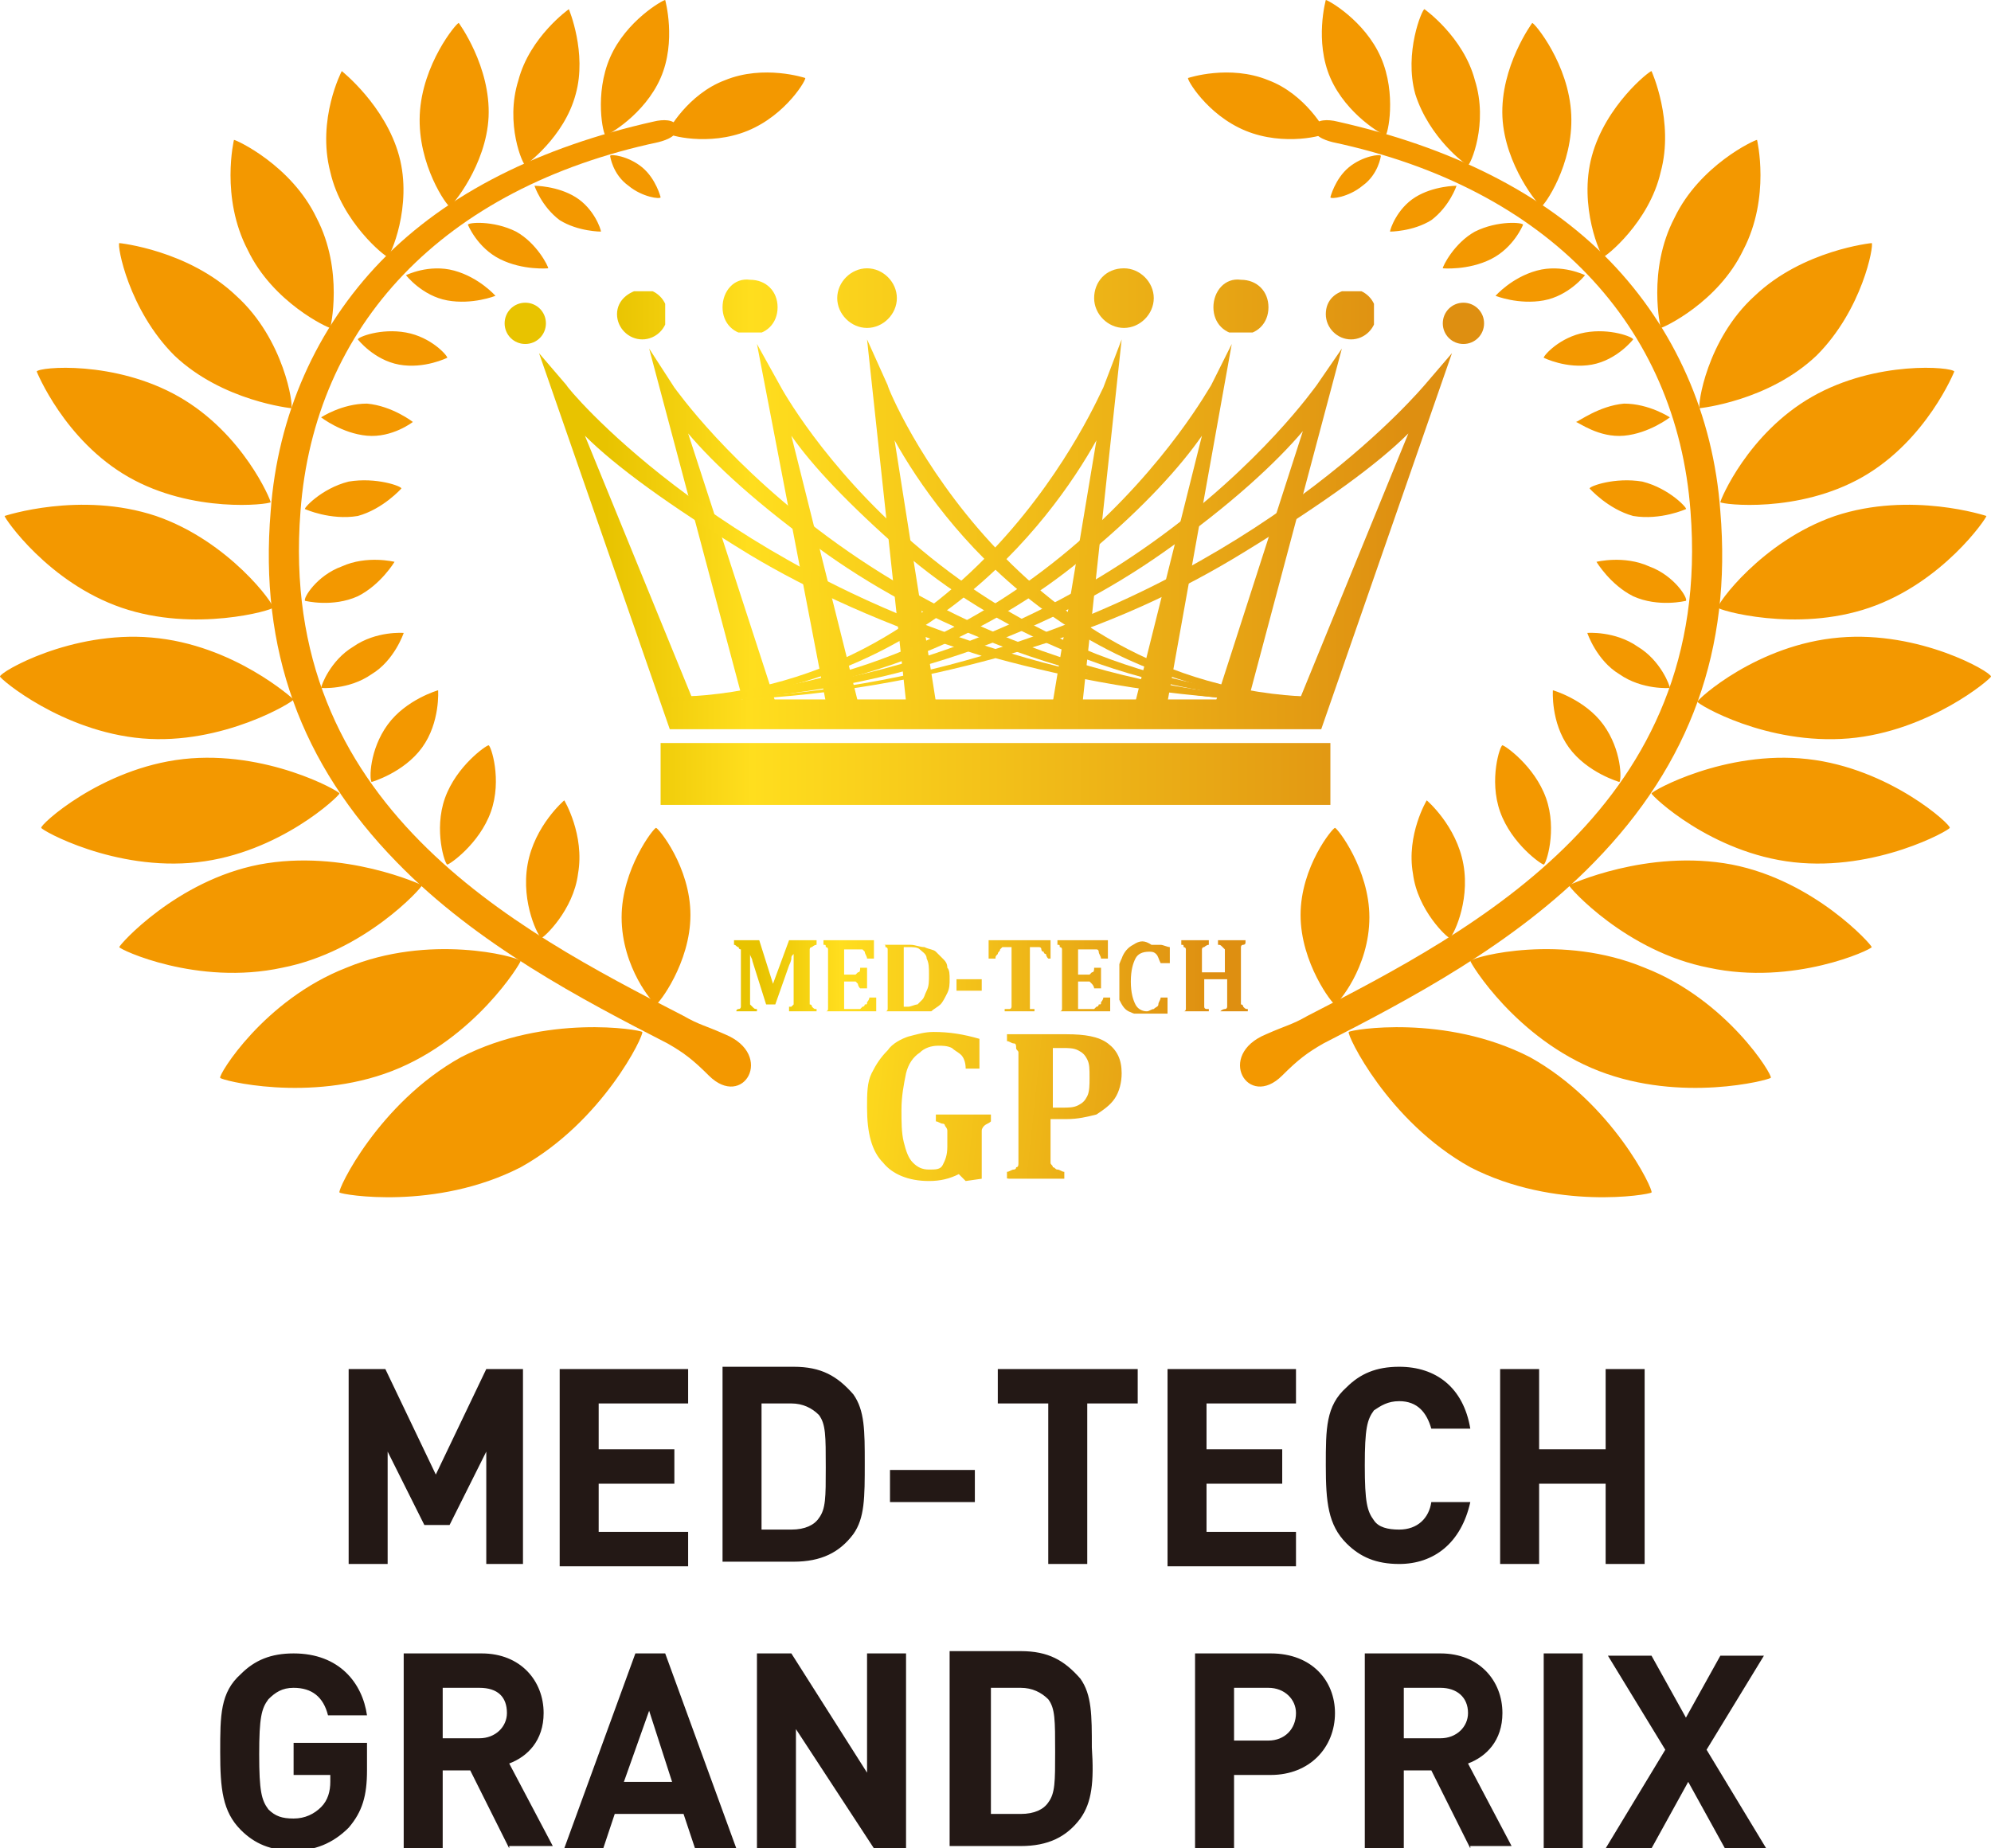
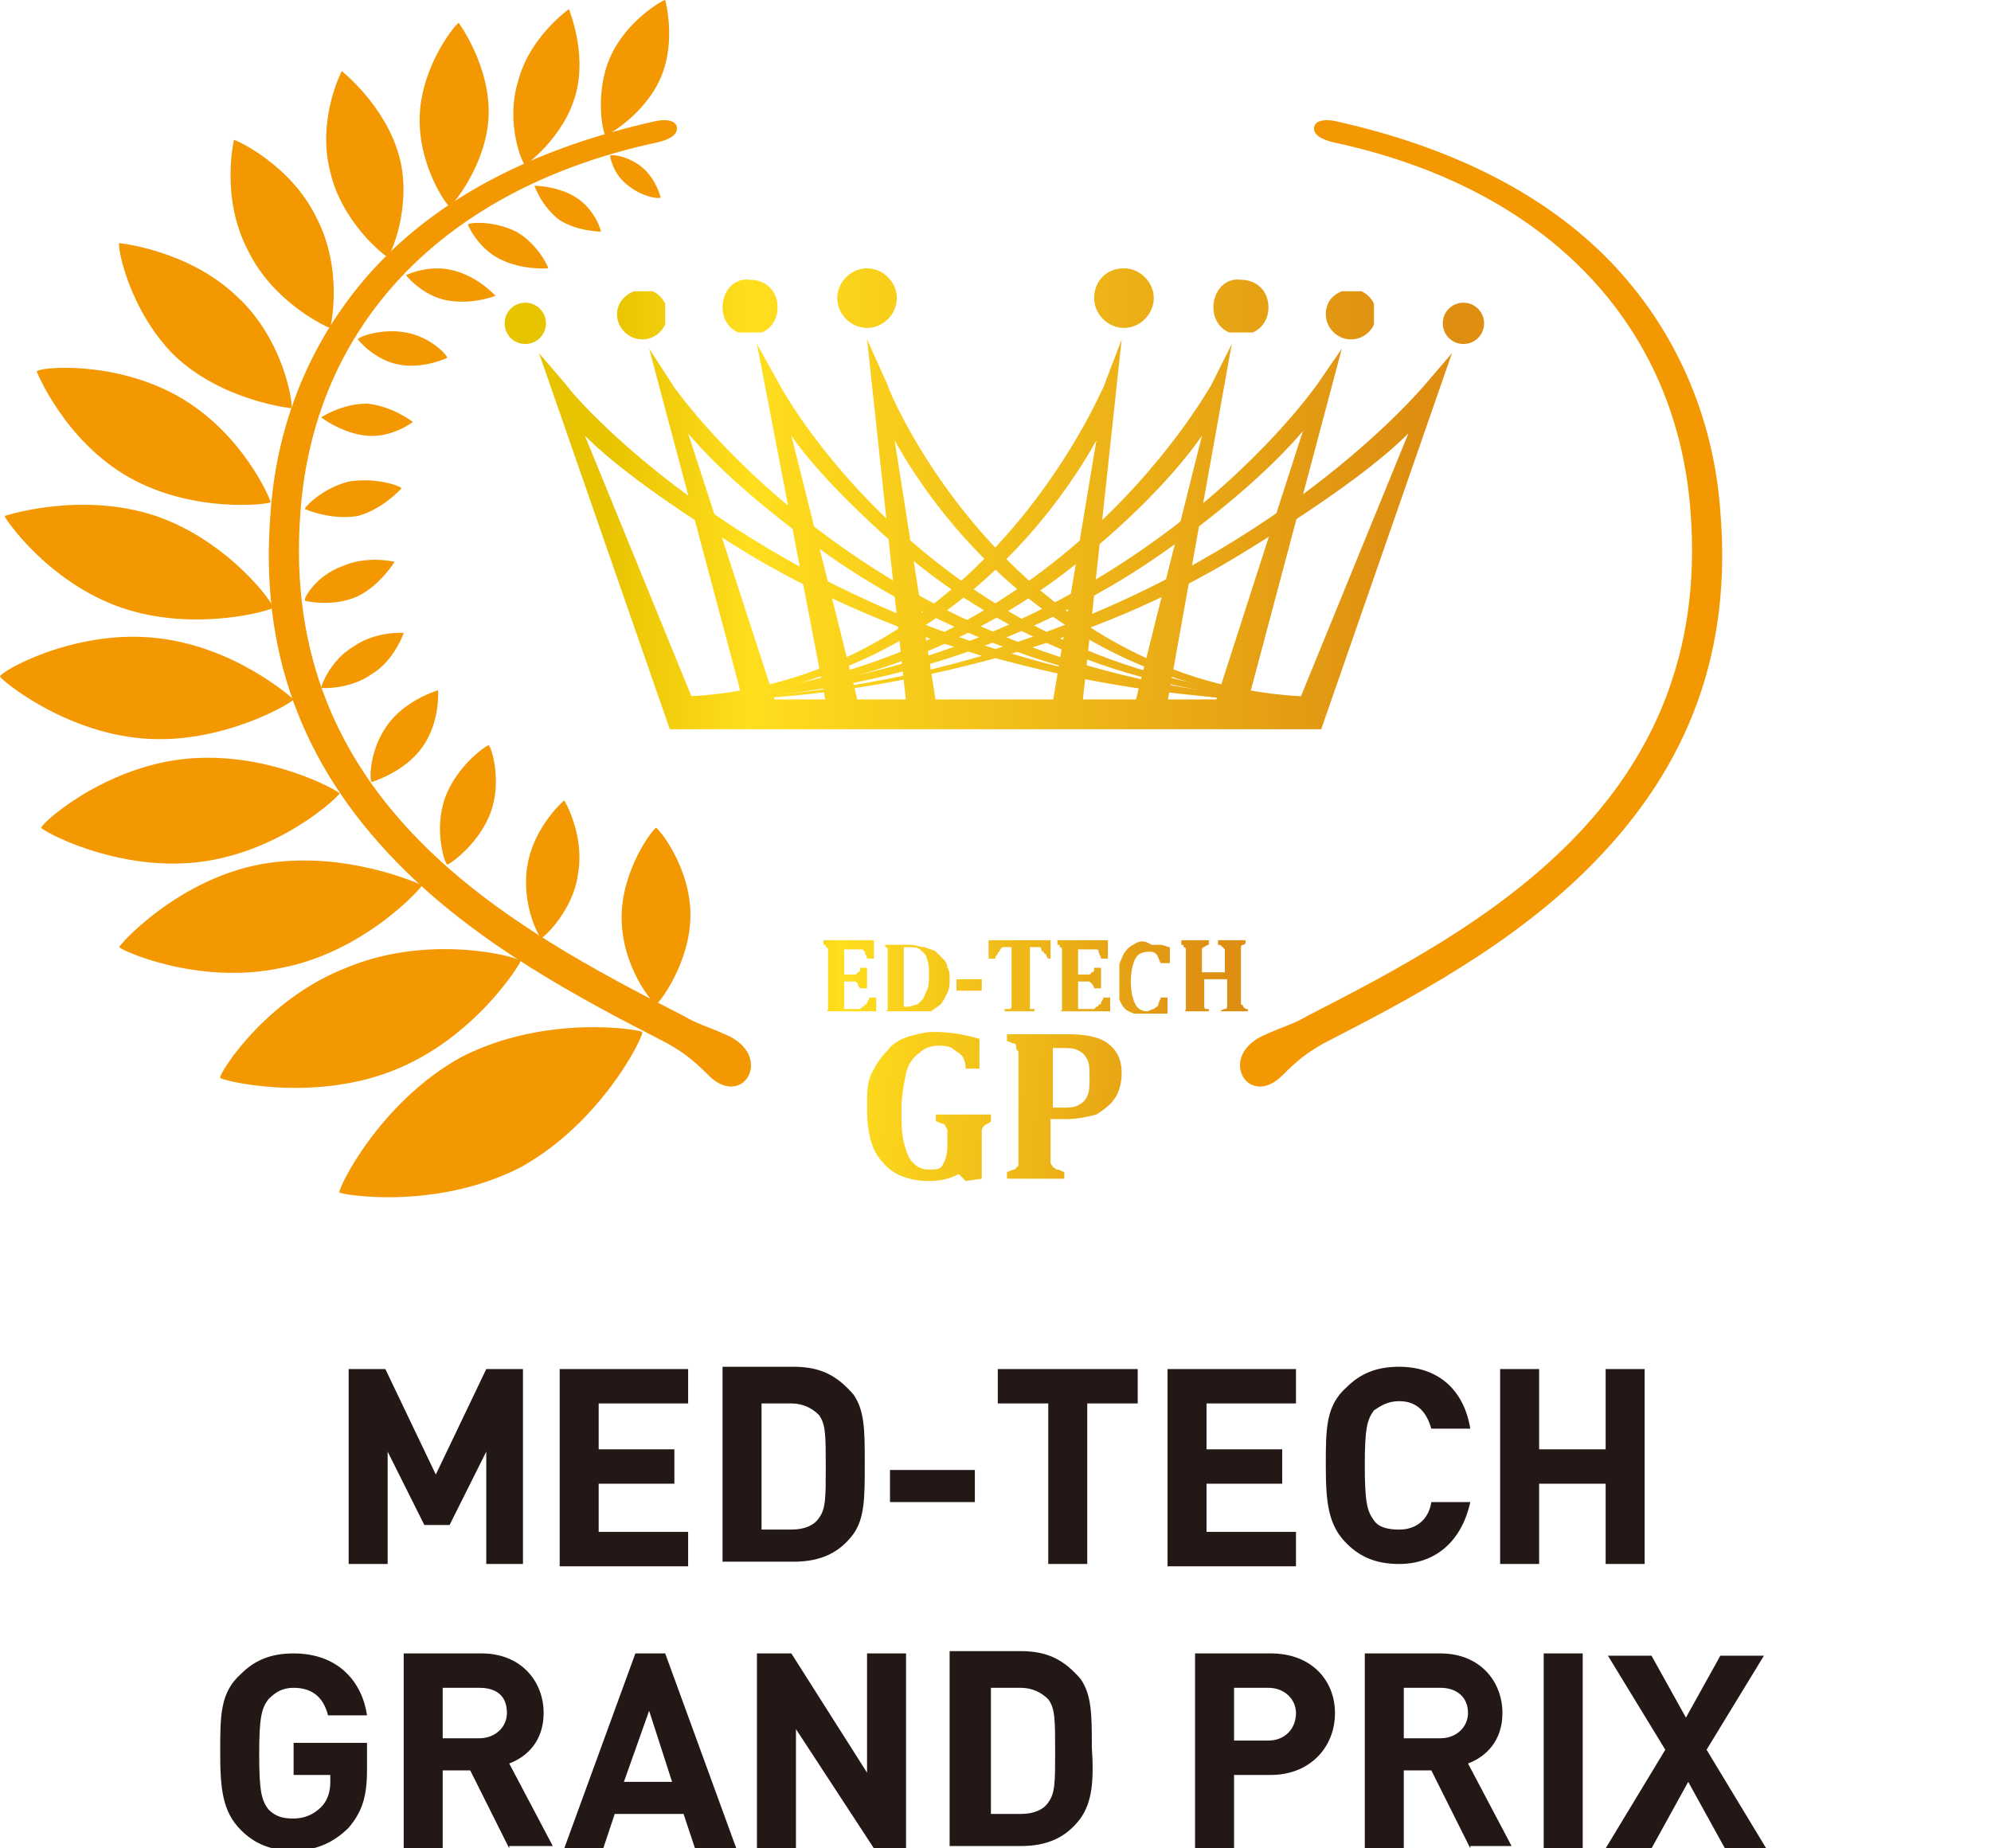
<svg xmlns="http://www.w3.org/2000/svg" xmlns:xlink="http://www.w3.org/1999/xlink" xml:space="preserve" version="1.0" viewBox="0 0 86.8 80.6">
  <defs>
    <path id="a" d="M39.6 45.2c-.3.1-.7.3-.9.6-.3.3-.5.6-.7 1-.2.4-.2.9-.2 1.5 0 1.1.2 1.9.7 2.4.4.5 1.1.8 2 .8.5 0 .9-.1 1.3-.3l.3.3.7-.1v-2.1c0-.1.1-.2.1-.2.1-.1.2-.1.3-.2v-.3h-2.4v.3c.1 0 .2.1.3.1.1 0 .1.1.1.1s.1.1.1.2v.7c0 .4-.1.6-.2.8-.1.2-.3.2-.6.2s-.5-.1-.7-.3c-.2-.2-.3-.5-.4-.9-.1-.4-.1-.9-.1-1.4 0-.6.1-1.1.2-1.6.1-.4.3-.7.6-.9.2-.2.5-.3.8-.3.2 0 .4 0 .6.1.1.1.3.2.4.3.1.1.2.3.2.6h.6v-1.3c-.7-.2-1.3-.3-2-.3-.4 0-.7.1-1.1.2" />
  </defs>
  <clipPath id="b">
    <use xlink:href="#a" overflow="visible" />
  </clipPath>
  <linearGradient id="c" x1="-235.953" x2="-235.079" y1="476.328" y2="476.328" gradientTransform="scale(24.055 -24.055) rotate(-6.246 -4500.37 -1937.626)" gradientUnits="userSpaceOnUse">
    <stop offset="0" style="stop-color:#e8c300" />
    <stop offset=".178" style="stop-color:#ffde1e" />
    <stop offset="1" style="stop-color:#de8f11" />
  </linearGradient>
  <path fill="url(#c)" d="m37.8 44.5 6 .6-.7 7-6-.7z" clip-path="url(#b)" />
  <defs>
    <path id="d" d="M45.8 45.7h.5c.3 0 .5 0 .7.1.2.1.3.2.4.4.1.2.1.4.1.8 0 .3 0 .6-.1.8-.1.2-.2.3-.4.4-.2.1-.4.1-.7.1h-.4v-2.6zm-1.9-.6v.3c.1 0 .2.1.3.1.1 0 .1.1.1.2s.1.1.1.2V50.7c0 .1 0 .2-.1.2 0 .1-.1.1-.1.1-.1 0-.2.1-.3.1v.3h2.5v-.3c-.1 0-.2-.1-.3-.1-.1 0-.1-.1-.2-.1 0-.1-.1-.1-.1-.2v-1.9h.7c.5 0 .9-.1 1.3-.2.3-.2.6-.4.8-.7.2-.3.3-.7.3-1.1 0-.6-.2-1-.6-1.3-.4-.3-1-.4-1.8-.4h-2.6z" />
  </defs>
  <clipPath id="e">
    <use xlink:href="#d" overflow="visible" />
  </clipPath>
  <linearGradient id="f" x1="-235.956" x2="-235.082" y1="476.335" y2="476.335" gradientTransform="matrix(23.922 2.618 2.618 -23.922 4430.343 12059.298)" gradientUnits="userSpaceOnUse">
    <stop offset="0" style="stop-color:#e8c300" />
    <stop offset=".178" style="stop-color:#ffde1e" />
    <stop offset="1" style="stop-color:#de8f11" />
  </linearGradient>
  <path fill="url(#f)" d="m43.9 44.6 5.7.6-.8 6.8-5.6-.7z" clip-path="url(#e)" />
  <path fill="#F39800" d="M30.9 46.9c-.7-.7-1.1-1-1.8-1.4-3.7-1.9-8.3-4.3-11.8-7.9-4.2-4.3-6-9.3-5.5-15.3.3-4.2 2-8 4.8-10.9 2.9-3 7-5 11.9-6.1.4-.1.9-.1 1 .2.1.4-.4.6-.8.7-9.4 2-15 8-15.6 16.1-1 12.8 9.3 18.2 16.7 22 .7.4.9.4 1.8.8 2.2.9.8 3.3-.7 1.8" />
  <path fill="#F39800" d="M6.8 22.5c3.2 1.1 5.2 3.9 5.1 4 0 .1-3.4 1.1-6.6 0-3.2-1.1-5.1-3.9-5.1-4 0 0 3.3-1.1 6.6 0M7.8 17.3c2.8 1.6 4 4.5 4 4.6-.1.1-3.4.5-6.2-1.1-2.8-1.6-4-4.6-4-4.6.1-.2 3.4-.5 6.2 1.1M6.6 27.8C3.1 27.5 0 29.3 0 29.5c0 .1 2.7 2.4 6.2 2.7 3.5.3 6.6-1.6 6.6-1.7 0 0-2.6-2.4-6.2-2.7M13.8 9.5c1.2 2.3.6 4.8.6 4.8-.1 0-2.5-1.1-3.6-3.4-1.2-2.3-.6-4.8-.6-4.8.1 0 2.5 1.1 3.6 3.4M11.3 37.7c-3.6.7-6.1 3.5-6.1 3.6 0 .1 3.4 1.7 7.1.9 3.6-.7 6.1-3.5 6.1-3.6 0 0-3.4-1.6-7.1-.9M17.4 6.8c.6 2.2-.4 4.4-.5 4.4-.1 0-2-1.5-2.5-3.7-.6-2.3.5-4.4.5-4.4s1.9 1.5 2.5 3.7M15.1 42.2c-3.6 1.4-5.6 4.7-5.5 4.8 0 .1 3.9 1.1 7.5-.3 3.6-1.4 5.6-4.7 5.6-4.8-.2-.2-4-1.2-7.6.3M8 33.1c3.6-.4 6.8 1.4 6.8 1.5 0 .1-2.6 2.6-6.2 3-3.6.4-6.8-1.4-6.8-1.5-.1-.1 2.6-2.6 6.2-3M10.3 12.9c-2.1-2-5.1-2.3-5.1-2.3-.1.1.4 2.9 2.4 4.9 2.1 2 5.1 2.3 5.1 2.3.1-.1-.3-3-2.4-4.9M21.3 5.1C21.2 7.2 19.7 9 19.6 9c-.1 0-1.4-1.8-1.3-4 .1-2.2 1.6-4 1.7-4 0 0 1.4 1.9 1.3 4.1M20.1 46.1c-3.6 2-5.4 5.8-5.3 5.9.1.1 4.2.8 7.9-1.1 3.6-2 5.4-5.8 5.3-5.9-.1-.1-4.2-.8-7.9 1.1M25.1 4.1c-.5 1.9-2.2 3.1-2.2 3.1-.1 0-.9-1.8-.3-3.7.5-1.9 2.2-3.1 2.2-3.1s.8 1.9.3 3.7M28.8 3.4c-.7 1.6-2.3 2.5-2.4 2.5-.1 0-.5-1.8.2-3.4C27.3.9 28.9 0 29 0c0 0 .5 1.8-.2 3.4M27.1 40c0-2.1 1.4-3.9 1.5-3.9.1 0 1.5 1.7 1.5 3.8 0 2.1-1.4 3.9-1.5 3.9-.1 0-1.5-1.6-1.5-3.8M23 37.7c-.3 1.7.5 3.2.6 3.2.1 0 1.4-1.2 1.6-2.8.3-1.7-.6-3.2-.6-3.2S23.3 36 23 37.7M19.4 34.8c-.5 1.4 0 2.9.1 2.9s1.4-.9 1.9-2.3 0-2.9-.1-2.9-1.4.9-1.9 2.3M14.9 24.7c1.1-.5 2.3-.2 2.3-.2s-.6 1-1.6 1.5c-1.1.5-2.3.2-2.3.2-.1-.1.5-1.1 1.6-1.5M15.4 28.2c-1 .6-1.4 1.7-1.4 1.8 0 0 1.2.1 2.2-.6 1-.6 1.4-1.8 1.4-1.8s-1.2-.1-2.2.6M16.9 31.6c.8-1.1 2.2-1.5 2.2-1.5s.1 1.4-.7 2.5c-.8 1.1-2.2 1.5-2.2 1.5-.1-.1-.1-1.4.7-2.5M15.2 21c1.2-.2 2.3.2 2.3.3 0 0-.8.9-1.9 1.2-1.2.2-2.3-.3-2.3-.3-.1 0 .7-.9 1.9-1.2M16 17.6c-1.1 0-2 .6-2 .6s.9.7 2 .8c1.1.1 2-.6 2-.6s-.9-.7-2-.8M17.7 14.5c-1.1-.2-2.1.2-2.1.3 0 0 .7.9 1.8 1.1 1.1.2 2.1-.3 2.1-.3 0-.1-.7-.9-1.8-1.1M19.8 11.8c-1.1-.3-2.1.2-2.1.2s.7.9 1.8 1.1c1.1.2 2.1-.2 2.1-.2s-.7-.8-1.8-1.1M22.5 10.1c-1-.5-2.1-.4-2.1-.3 0 0 .4 1 1.4 1.5 1 .5 2.1.4 2.1.4 0-.1-.5-1.1-1.4-1.6M25.1 8.6c-.8-.5-1.8-.5-1.8-.5s.3.9 1.1 1.5c.8.5 1.8.5 1.8.5 0-.1-.3-1-1.1-1.5M28 7.3c-.6-.5-1.4-.6-1.4-.5 0 0 .1.8.8 1.3.6.5 1.4.6 1.4.5 0 0-.2-.8-.8-1.3M55.9 46.9c.7-.7 1.1-1 1.8-1.4 3.7-1.9 8.3-4.3 11.8-7.9 4.2-4.3 6-9.3 5.5-15.3-.3-4.2-2-8-4.8-10.9-2.9-3-7-5-11.9-6.1-.4-.1-.9-.1-1 .2-.1.4.4.6.8.7 9.4 2 15 8 15.6 16.1 1 12.8-9.3 18.2-16.7 22-.7.4-.9.4-1.8.8-2.2.9-.8 3.3.7 1.8" />
-   <path fill="#F39800" d="M80 22.5c-3.2 1.1-5.2 3.9-5.1 4 0 .1 3.4 1.1 6.6 0 3.2-1.1 5.1-3.9 5.1-4 0 0-3.3-1.1-6.6 0M79 17.3c-2.8 1.6-4 4.5-4 4.6.1.1 3.4.5 6.2-1.1 2.8-1.6 4-4.6 4-4.6-.1-.2-3.4-.5-6.2 1.1M80.2 27.8c3.5-.3 6.6 1.5 6.6 1.7 0 .1-2.7 2.4-6.2 2.7-3.6.3-6.6-1.5-6.6-1.6 0-.1 2.6-2.5 6.2-2.8M73 9.5c-1.2 2.3-.6 4.8-.6 4.8.1 0 2.5-1.1 3.6-3.4 1.2-2.3.6-4.8.6-4.8-.1 0-2.5 1.1-3.6 3.4M75.5 37.7c3.6.7 6.1 3.5 6.1 3.6 0 .1-3.4 1.7-7.1.9-3.6-.7-6.1-3.5-6.1-3.6 0 0 3.4-1.6 7.1-.9M69.4 6.8c-.6 2.2.4 4.4.5 4.4.1 0 2-1.5 2.5-3.7.6-2.2-.4-4.4-.4-4.4-.1 0-2 1.5-2.6 3.7M71.7 42.2c3.6 1.4 5.6 4.7 5.5 4.8-.1.1-3.9 1.1-7.5-.3-3.6-1.4-5.6-4.7-5.6-4.8.2-.2 4-1.2 7.6.3M78.8 33.1c-3.6-.4-6.8 1.4-6.8 1.5 0 .1 2.6 2.6 6.2 3 3.6.4 6.8-1.4 6.8-1.5.1-.1-2.6-2.6-6.2-3M76.5 12.9c2.1-2 5.1-2.3 5.1-2.3.1.1-.4 2.9-2.4 4.9-2.1 2-5.1 2.3-5.1 2.3-.1-.1.3-3 2.4-4.9M65.5 5.1c.1 2.1 1.6 3.9 1.7 3.9.1 0 1.4-1.8 1.3-4-.1-2.2-1.6-4-1.7-4 0 0-1.4 1.9-1.3 4.1M66.7 46.1c3.6 2 5.4 5.8 5.3 5.9-.1.1-4.2.8-7.9-1.1-3.6-2-5.4-5.8-5.3-5.9.1-.1 4.2-.8 7.9 1.1M61.7 4.1c.6 1.9 2.2 3.1 2.3 3.1.1 0 .9-1.8.3-3.7-.5-1.9-2.2-3.1-2.2-3.1-.1 0-.9 1.9-.4 3.7M58 3.4c.7 1.6 2.3 2.5 2.4 2.5.1 0 .5-1.8-.2-3.4C59.5.9 57.9 0 57.8 0c0 0-.5 1.8.2 3.4M59.7 40c0-2.1-1.4-3.9-1.5-3.9-.1 0-1.5 1.7-1.5 3.8 0 2.1 1.4 3.9 1.5 3.9.1 0 1.5-1.6 1.5-3.8M63.8 37.7c.3 1.7-.5 3.2-.6 3.2-.1 0-1.4-1.2-1.6-2.8-.3-1.7.6-3.2.6-3.2s1.3 1.1 1.6 2.8M67.4 34.8c.5 1.4 0 2.9-.1 2.9s-1.4-.9-1.9-2.3 0-2.9.1-2.9 1.4.9 1.9 2.3M71.9 24.7c-1.1-.5-2.3-.2-2.3-.2s.6 1 1.6 1.5c1.1.5 2.3.2 2.3.2.1-.1-.5-1.1-1.6-1.5M71.4 28.2c1 .6 1.4 1.7 1.4 1.8 0 0-1.2.1-2.2-.6-1-.6-1.4-1.8-1.4-1.8s1.2-.1 2.2.6M69.9 31.6c-.8-1.1-2.2-1.5-2.2-1.5s-.1 1.4.7 2.5c.8 1.1 2.2 1.5 2.2 1.5.1-.1.1-1.4-.7-2.5M71.6 21c-1.2-.2-2.3.2-2.3.3 0 0 .8.9 1.9 1.2 1.2.2 2.3-.3 2.3-.3.1 0-.7-.9-1.9-1.2M70.8 17.6c1.1 0 2 .6 2 .6s-.9.7-2 .8c-1.1.1-2-.6-2.1-.6.1 0 1-.7 2.1-.8M69.1 14.5c1.1-.2 2.1.2 2.1.3 0 0-.7.9-1.8 1.1-1.1.2-2.1-.3-2.1-.3 0-.1.7-.9 1.8-1.1M67 11.8c1.1-.3 2.1.2 2.1.2s-.7.9-1.8 1.1c-1.1.2-2.1-.2-2.1-.2s.7-.8 1.8-1.1M64.3 10.1c1-.5 2.1-.4 2.1-.3 0 0-.4 1-1.4 1.5-1 .5-2.1.4-2.1.4 0-.1.5-1.1 1.4-1.6M61.7 8.6c.8-.5 1.8-.5 1.8-.5s-.3.9-1.1 1.5c-.8.5-1.8.5-1.8.5 0-.1.3-1 1.1-1.5M58.8 7.3c.6-.5 1.4-.6 1.4-.5 0 0-.1.8-.8 1.3-.6.5-1.4.6-1.4.5 0 0 .2-.8.8-1.3M32.6 5.7c-1.7.7-3.5.2-3.5.1s.9-1.7 2.5-2.3c1.7-.7 3.5-.1 3.5-.1.1 0-.8 1.6-2.5 2.3M54.3 5.7c1.7.7 3.5.2 3.5.1s-.9-1.7-2.5-2.3c-1.7-.7-3.5-.1-3.5-.1-.1 0 .8 1.6 2.5 2.3" />
  <defs>
    <path id="g" d="M28.8 32.4H58v2.7H28.8z" />
  </defs>
  <clipPath id="h">
    <use xlink:href="#g" overflow="visible" />
  </clipPath>
  <linearGradient id="i" x1="-239.845" x2="-238.971" y1="480.52" y2="480.52" gradientTransform="matrix(39.804 0 0 -39.804 9573.42 19160.59)" gradientUnits="userSpaceOnUse">
    <stop offset="0" style="stop-color:#e8c300" />
    <stop offset=".178" style="stop-color:#ffde1e" />
    <stop offset="1" style="stop-color:#de8f11" />
  </linearGradient>
-   <path fill="url(#i)" d="M28.8 32.4H58v2.7H28.8z" clip-path="url(#h)" />
  <defs>
    <path id="j" d="m28.3 15.2 4.1 15.4h1.4L30 18.9c1.1 1.3 3 3.1 6.1 5.3 4.4 3.1 11.7 6.5 21.9 6.5v-.2c-19.2 0-28.5-13.5-28.6-13.6l-1.1-1.7z" />
  </defs>
  <clipPath id="k">
    <use xlink:href="#j" overflow="visible" />
  </clipPath>
  <linearGradient id="l" x1="-239.845" x2="-238.971" y1="480.481" y2="480.481" gradientTransform="matrix(39.805 0 0 -39.805 9573.608 19148.55)" gradientUnits="userSpaceOnUse">
    <stop offset="0" style="stop-color:#e8c300" />
    <stop offset=".178" style="stop-color:#ffde1e" />
    <stop offset="1" style="stop-color:#de8f11" />
  </linearGradient>
  <path fill="url(#l)" d="M28.3 15.2H58v15.4H28.3z" clip-path="url(#k)" />
  <defs>
    <path id="m" d="m37.8 14.8 1.7 15.8h1.3L39 19.2c2 3.6 7.8 11.4 18.9 11.4v-.2c-13.6 0-19.2-13.4-19.2-13.6l-.9-2z" />
  </defs>
  <clipPath id="n">
    <use xlink:href="#m" overflow="visible" />
  </clipPath>
  <linearGradient id="o" x1="-239.845" x2="-238.971" y1="480.481" y2="480.481" gradientTransform="matrix(39.809 0 0 -39.809 9574.433 19149.953)" gradientUnits="userSpaceOnUse">
    <stop offset="0" style="stop-color:#e8c300" />
    <stop offset=".178" style="stop-color:#ffde1e" />
    <stop offset="1" style="stop-color:#de8f11" />
  </linearGradient>
  <path fill="url(#o)" d="M37.8 14.8h20.1v15.8H37.8z" clip-path="url(#n)" />
  <defs>
    <path id="p" d="m33 15 3 15.6h1.4L34.5 19c.9 1.3 2.5 3 4.9 5.1 3.6 3.1 9.8 6.5 18.6 6.5v-.2c-16.6 0-23.9-13.4-24-13.6L33 15z" />
  </defs>
  <clipPath id="q">
    <use xlink:href="#p" overflow="visible" />
  </clipPath>
  <linearGradient id="r" x1="-239.845" x2="-238.971" y1="480.481" y2="480.481" gradientTransform="matrix(39.806 0 0 -39.806 9573.838 19148.902)" gradientUnits="userSpaceOnUse">
    <stop offset="0" style="stop-color:#e8c300" />
    <stop offset=".178" style="stop-color:#ffde1e" />
    <stop offset="1" style="stop-color:#de8f11" />
  </linearGradient>
  <path fill="url(#r)" d="M33 15h24.9v15.6H33z" clip-path="url(#q)" />
  <defs>
    <path id="s" d="M43.4 28.7c3.3.9 7 1.6 11.1 1.8H32.3c4.1-.2 7.8-.9 11.1-1.8M25.5 19c1.3 1.3 3.6 3 7.2 5.2 2.5 1.5 5.9 3.1 10.1 4.4-3.7 1.1-7.9 1.8-12.6 1.9L25.5 19zm18.6 9.5c4.2-1.2 7.5-2.8 10.1-4.4 3.6-2.2 5.9-3.9 7.2-5.2l-4.7 11.5c-4.8-.1-9-.8-12.6-1.9m18-11.7c-.1.1-6.4 7.7-18.7 11.5C31 24.5 24.7 16.9 24.7 16.8l-1.2-1.4 5.7 16.4h28.4l5.7-16.4-1.2 1.4z" />
  </defs>
  <clipPath id="t">
    <use xlink:href="#s" overflow="visible" />
  </clipPath>
  <linearGradient id="u" x1="-239.845" x2="-238.971" y1="480.483" y2="480.483" gradientTransform="matrix(39.804 0 0 -39.804 9573.29 19148.643)" gradientUnits="userSpaceOnUse">
    <stop offset="0" style="stop-color:#e8c300" />
    <stop offset=".178" style="stop-color:#ffde1e" />
    <stop offset="1" style="stop-color:#de8f11" />
  </linearGradient>
  <path fill="url(#u)" d="M23.5 15.4h39.8v16.4H23.5z" clip-path="url(#t)" />
  <defs>
    <path id="v" d="M57.4 16.8c-.1.1-9.4 13.6-28.6 13.6v.2c10.2 0 17.5-3.4 21.9-6.5 3-2.1 5-4 6.1-5.3L53 30.6h1.4l4.1-15.4-1.1 1.6z" />
  </defs>
  <clipPath id="w">
    <use xlink:href="#v" overflow="visible" />
  </clipPath>
  <linearGradient id="x" x1="-239.845" x2="-238.971" y1="480.481" y2="480.481" gradientTransform="matrix(39.804 0 0 -39.804 9573.276 19147.887)" gradientUnits="userSpaceOnUse">
    <stop offset="0" style="stop-color:#e8c300" />
    <stop offset=".178" style="stop-color:#ffde1e" />
    <stop offset="1" style="stop-color:#de8f11" />
  </linearGradient>
  <path fill="url(#x)" d="M28.9 15.2h29.7v15.4H28.9z" clip-path="url(#w)" />
  <defs>
    <path id="y" d="M48.1 16.9c-.1.1-5.6 13.5-19.2 13.5v.2c11.1 0 16.9-7.8 18.9-11.4l-1.9 11.4h1.3l1.7-15.8-.8 2.1z" />
  </defs>
  <clipPath id="z">
    <use xlink:href="#y" overflow="visible" />
  </clipPath>
  <linearGradient id="A" x1="-239.845" x2="-238.971" y1="480.48" y2="480.48" gradientTransform="matrix(39.803 0 0 -39.803 9572.982 19147.043)" gradientUnits="userSpaceOnUse">
    <stop offset="0" style="stop-color:#e8c300" />
    <stop offset=".178" style="stop-color:#ffde1e" />
    <stop offset="1" style="stop-color:#de8f11" />
  </linearGradient>
  <path fill="url(#A)" d="M28.9 14.8H49v15.8H28.9z" clip-path="url(#z)" />
  <defs>
    <path id="B" d="M52.8 16.8c-.1.1-7.4 13.6-23.9 13.6v.2c8.8 0 15-3.4 18.6-6.5 2.4-2 4-3.8 4.9-5.1l-2.9 11.6h1.4L53.7 15l-.9 1.8z" />
  </defs>
  <clipPath id="C">
    <use xlink:href="#B" overflow="visible" />
  </clipPath>
  <linearGradient id="D" x1="-239.845" x2="-238.971" y1="480.48" y2="480.48" gradientTransform="matrix(39.803 0 0 -39.803 9573.055 19147.332)" gradientUnits="userSpaceOnUse">
    <stop offset="0" style="stop-color:#e8c300" />
    <stop offset=".178" style="stop-color:#ffde1e" />
    <stop offset="1" style="stop-color:#de8f11" />
  </linearGradient>
  <path fill="url(#D)" d="M28.9 15h24.9v15.6H28.9z" clip-path="url(#C)" />
  <defs>
    <path id="E" d="M36.5 13c0 .7.6 1.3 1.3 1.3.7 0 1.3-.6 1.3-1.3 0-.7-.6-1.3-1.3-1.3-.7 0-1.3.6-1.3 1.3" />
  </defs>
  <clipPath id="F">
    <use xlink:href="#E" overflow="visible" />
  </clipPath>
  <linearGradient id="G" x1="-239.842" x2="-238.968" y1="480.439" y2="480.439" gradientTransform="matrix(39.777 0 0 -39.777 9566.843 19123.6)" gradientUnits="userSpaceOnUse">
    <stop offset="0" style="stop-color:#e8c300" />
    <stop offset=".178" style="stop-color:#ffde1e" />
    <stop offset="1" style="stop-color:#de8f11" />
  </linearGradient>
  <path fill="url(#G)" d="M36.5 11.7h2.6v2.7h-2.6z" clip-path="url(#F)" />
  <defs>
    <path id="H" d="M47.7 13c0 .7.6 1.3 1.3 1.3.7 0 1.3-.6 1.3-1.3 0-.7-.6-1.3-1.3-1.3-.8 0-1.3.6-1.3 1.3" />
  </defs>
  <clipPath id="I">
    <use xlink:href="#H" overflow="visible" />
  </clipPath>
  <linearGradient id="J" x1="-239.848" x2="-238.974" y1="480.452" y2="480.452" gradientTransform="matrix(39.84 0 0 -39.84 9582.067 19154.148)" gradientUnits="userSpaceOnUse">
    <stop offset="0" style="stop-color:#e8c300" />
    <stop offset=".178" style="stop-color:#ffde1e" />
    <stop offset="1" style="stop-color:#de8f11" />
  </linearGradient>
  <path fill="url(#J)" d="M47.7 11.7h2.7v2.7h-2.7z" clip-path="url(#I)" />
  <defs>
    <path id="K" d="M31.5 13.4c0 .7.5 1.2 1.2 1.2s1.2-.5 1.2-1.2-.5-1.2-1.2-1.2c-.7-.1-1.2.5-1.2 1.2" />
  </defs>
  <clipPath id="L">
    <use xlink:href="#K" overflow="visible" />
  </clipPath>
  <linearGradient id="M" x1="-239.843" x2="-238.97" y1="480.443" y2="480.443" gradientTransform="matrix(39.79 0 0 -39.79 9569.843 19130.05)" gradientUnits="userSpaceOnUse">
    <stop offset="0" style="stop-color:#e8c300" />
    <stop offset=".178" style="stop-color:#ffde1e" />
    <stop offset="1" style="stop-color:#de8f11" />
  </linearGradient>
  <path fill="url(#M)" d="M31.5 12.1h2.4v2.4h-2.4z" clip-path="url(#L)" />
  <defs>
    <path id="N" d="M52.9 13.4c0 .7.5 1.2 1.2 1.2s1.2-.5 1.2-1.2-.5-1.2-1.2-1.2c-.7-.1-1.2.5-1.2 1.2" />
  </defs>
  <clipPath id="O">
    <use xlink:href="#N" overflow="visible" />
  </clipPath>
  <linearGradient id="P" x1="-239.846" x2="-238.972" y1="480.449" y2="480.449" gradientTransform="matrix(39.821 0 0 -39.821 9577.358 19145.133)" gradientUnits="userSpaceOnUse">
    <stop offset="0" style="stop-color:#e8c300" />
    <stop offset=".178" style="stop-color:#ffde1e" />
    <stop offset="1" style="stop-color:#de8f11" />
  </linearGradient>
  <path fill="url(#P)" d="M52.9 12.1h2.4v2.4h-2.4z" clip-path="url(#O)" />
  <defs>
    <path id="Q" d="M26.9 13.7c0 .6.5 1.1 1.1 1.1.6 0 1.1-.5 1.1-1.1 0-.6-.5-1.1-1.1-1.1-.6.1-1.1.5-1.1 1.1" />
  </defs>
  <clipPath id="R">
    <use xlink:href="#Q" overflow="visible" />
  </clipPath>
  <linearGradient id="S" x1="-239.844" x2="-238.97" y1="480.445" y2="480.445" gradientTransform="matrix(39.795 0 0 -39.795 9571.113 19133.012)" gradientUnits="userSpaceOnUse">
    <stop offset="0" style="stop-color:#e8c300" />
    <stop offset=".178" style="stop-color:#ffde1e" />
    <stop offset="1" style="stop-color:#de8f11" />
  </linearGradient>
  <path fill="url(#S)" d="M26.9 12.7H29v2.1h-2.1z" clip-path="url(#R)" />
  <defs>
    <path id="T" d="M57.8 13.7c0 .6.5 1.1 1.1 1.1.6 0 1.1-.5 1.1-1.1 0-.6-.5-1.1-1.1-1.1-.7.1-1.1.5-1.1 1.1" />
  </defs>
  <clipPath id="U">
    <use xlink:href="#T" overflow="visible" />
  </clipPath>
  <linearGradient id="V" x1="-239.847" x2="-238.973" y1="480.452" y2="480.452" gradientTransform="matrix(39.831 0 0 -39.831 9579.79 19150.438)" gradientUnits="userSpaceOnUse">
    <stop offset="0" style="stop-color:#e8c300" />
    <stop offset=".178" style="stop-color:#ffde1e" />
    <stop offset="1" style="stop-color:#de8f11" />
  </linearGradient>
  <path fill="url(#V)" d="M57.8 12.7h2.1v2.1h-2.1z" clip-path="url(#U)" />
  <defs>
    <path id="W" d="M22 14.1c0 .5.4.9.9.9s.9-.4.9-.9-.4-.9-.9-.9-.9.4-.9.9" />
  </defs>
  <clipPath id="X">
    <use xlink:href="#W" overflow="visible" />
  </clipPath>
  <linearGradient id="Y" x1="-239.846" x2="-238.972" y1="480.452" y2="480.452" gradientTransform="matrix(39.818 0 0 -39.818 9576.803 19144.861)" gradientUnits="userSpaceOnUse">
    <stop offset="0" style="stop-color:#e8c300" />
    <stop offset=".178" style="stop-color:#ffde1e" />
    <stop offset="1" style="stop-color:#de8f11" />
  </linearGradient>
  <path fill="url(#Y)" d="M22 13.2h1.8V15H22z" clip-path="url(#X)" />
  <defs>
    <path id="Z" d="M62.9 14.1c0 .5.4.9.9.9s.9-.4.9-.9-.4-.9-.9-.9-.9.4-.9.9" />
  </defs>
  <clipPath id="aa">
    <use xlink:href="#Z" overflow="visible" />
  </clipPath>
  <linearGradient id="ab" x1="-239.848" x2="-238.974" y1="480.456" y2="480.456" gradientTransform="matrix(39.84 0 0 -39.84 9582.145 19155.64)" gradientUnits="userSpaceOnUse">
    <stop offset="0" style="stop-color:#e8c300" />
    <stop offset=".178" style="stop-color:#ffde1e" />
    <stop offset="1" style="stop-color:#de8f11" />
  </linearGradient>
  <path fill="url(#ab)" d="M62.9 13.2h1.8V15h-1.8z" clip-path="url(#aa)" />
  <defs>
-     <path id="ac" d="m34.4 41-.7 1.9-.6-1.9H32v.2c.1 0 .1.1.2.1 0 0 0 .1.1.1V43.9s0 .1-.1.1c0 0-.1 0-.1.1v.2h.9V44c-.1 0-.1 0-.2-.1l-.1-.1v-2.2c0 .1.1.2.1.3l.6 1.9h.4l.6-1.7c.1-.2.1-.3.1-.3 0-.1 0-.1.1-.2v2.2l-.1.1h-.1v.2h1.2V44c-.1 0-.1 0-.2-.1 0 0 0-.1-.1-.1V41.4s0-.1.1-.1c0 0 .1-.1.2-.1V41h-1.2z" />
-   </defs>
+     </defs>
  <clipPath id="ad">
    <use xlink:href="#ac" overflow="visible" />
  </clipPath>
  <linearGradient id="ae" x1="-236.847" x2="-235.973" y1="474.636" y2="474.636" gradientTransform="matrix(22.498 0 0 -22.498 5361.66 10720.914)" gradientUnits="userSpaceOnUse">
    <stop offset="0" style="stop-color:#e8c300" />
    <stop offset=".178" style="stop-color:#ffde1e" />
    <stop offset="1" style="stop-color:#de8f11" />
  </linearGradient>
  <path fill="url(#ae)" d="M32 41h3.6v3.1H32z" clip-path="url(#ad)" />
  <defs>
    <path id="af" d="M35.9 41v.2c.1 0 .1 0 .1.1 0 0 .1 0 .1.1V44s0 .1-.1.1h-.1v.2h2.3v-.8h-.3c0 .1-.1.2-.1.2 0 .1 0 .1-.1.1 0 0 0 .1-.1.1l-.1.1h-.7v-1.2h.5l.1.1s0 .1.1.2h.3v-.9h-.3c0 .1 0 .2-.1.2l-.1.1h-.5v-1.1h.8l.1.1c0 .1.1.2.1.3h.3V41h-2.2z" />
  </defs>
  <clipPath id="ag">
    <use xlink:href="#af" overflow="visible" />
  </clipPath>
  <linearGradient id="ah" x1="-236.848" x2="-235.974" y1="474.638" y2="474.638" gradientTransform="matrix(22.501 0 0 -22.501 5362.447 10722.491)" gradientUnits="userSpaceOnUse">
    <stop offset="0" style="stop-color:#e8c300" />
    <stop offset=".178" style="stop-color:#ffde1e" />
    <stop offset="1" style="stop-color:#de8f11" />
  </linearGradient>
  <path fill="url(#ah)" d="M35.9 41h2.3v3.1h-2.3z" clip-path="url(#ag)" />
  <defs>
    <path id="ai" d="M39.4 43.9v-2.6h.2c.2 0 .4 0 .5.1.1.1.3.2.3.4.1.2.1.4.1.7 0 .3 0 .5-.1.7-.1.2-.1.3-.2.4l-.2.2c-.1 0-.3.1-.4.1h-.2m-.9-2.9v.2c.1 0 .1 0 .1.1 0 0 .1 0 .1.1V44s0 .1-.1.1h-.1v.2h1.6c.2 0 .4-.1.5-.2.1-.1.3-.2.4-.3.1-.1.2-.3.3-.5.1-.2.1-.4.1-.6 0-.2 0-.4-.1-.5 0-.2-.1-.3-.2-.4l-.3-.3c-.1-.1-.3-.1-.5-.2-.2 0-.4-.1-.6-.1h-1.2z" />
  </defs>
  <clipPath id="aj">
    <use xlink:href="#ai" overflow="visible" />
  </clipPath>
  <linearGradient id="ak" x1="-236.846" x2="-235.972" y1="474.634" y2="474.634" gradientTransform="matrix(22.495 0 0 -22.495 5360.86 10719.309)" gradientUnits="userSpaceOnUse">
    <stop offset="0" style="stop-color:#e8c300" />
    <stop offset=".178" style="stop-color:#ffde1e" />
    <stop offset="1" style="stop-color:#de8f11" />
  </linearGradient>
  <path fill="url(#ak)" d="M38.5 41h2.9v3.1h-2.9z" clip-path="url(#aj)" />
  <defs>
    <path id="al" d="M41.7 42.7h1.1v.5h-1.1z" />
  </defs>
  <clipPath id="am">
    <use xlink:href="#al" overflow="visible" />
  </clipPath>
  <linearGradient id="an" x1="-236.857" x2="-235.983" y1="474.658" y2="474.658" gradientTransform="matrix(22.531 0 0 -22.531 5369.604 10737.21)" gradientUnits="userSpaceOnUse">
    <stop offset="0" style="stop-color:#e8c300" />
    <stop offset=".178" style="stop-color:#ffde1e" />
    <stop offset="1" style="stop-color:#de8f11" />
  </linearGradient>
  <path fill="url(#an)" d="M41.7 42.7h1.1v.5h-1.1z" clip-path="url(#am)" />
  <defs>
    <path id="ao" d="M43.1 41v.8h.3c0-.1 0-.1.1-.2 0-.1.1-.1.1-.2l.1-.1h.4v2.6s0 .1-.1.1h-.2v.2h1.3V44h-.2V41.3h.4s.1 0 .1.1c0 0 0 .1.1.1 0 0 0 .1.1.1 0 0 0 .1.1.2h.3V41h-2.9z" />
  </defs>
  <clipPath id="ap">
    <use xlink:href="#ao" overflow="visible" />
  </clipPath>
  <linearGradient id="aq" x1="-236.851" x2="-235.977" y1="474.644" y2="474.644" gradientTransform="matrix(22.511 0 0 -22.511 5364.898 10727.408)" gradientUnits="userSpaceOnUse">
    <stop offset="0" style="stop-color:#e8c300" />
    <stop offset=".178" style="stop-color:#ffde1e" />
    <stop offset="1" style="stop-color:#de8f11" />
  </linearGradient>
  <path fill="url(#aq)" d="M43.1 41h2.7v3.1h-2.7z" clip-path="url(#ap)" />
  <defs>
    <path id="ar" d="M46.1 41v.2c.1 0 .1 0 .1.1 0 0 .1 0 .1.1V44s0 .1-.1.1h-.1v.2h2.3v-.8h-.3c0 .1-.1.2-.1.2 0 .1 0 .1-.1.1 0 0 0 .1-.1.1l-.1.1H47v-1.2h.5l.1.1s.1.1.1.2h.3v-.9h-.3c0 .1 0 .2-.1.2l-.1.1H47v-1.1h.8c.1 0 .1.1.1.1 0 .1.1.2.1.3h.3V41h-2.2z" />
  </defs>
  <clipPath id="as">
    <use xlink:href="#ar" overflow="visible" />
  </clipPath>
  <linearGradient id="at" x1="-236.845" x2="-235.971" y1="474.633" y2="474.633" gradientTransform="matrix(22.492 0 0 -22.492 5360.316 10718.21)" gradientUnits="userSpaceOnUse">
    <stop offset="0" style="stop-color:#e8c300" />
    <stop offset=".178" style="stop-color:#ffde1e" />
    <stop offset="1" style="stop-color:#de8f11" />
  </linearGradient>
  <path fill="url(#at)" d="M46.1 41h2.3v3.1h-2.3z" clip-path="url(#as)" />
  <defs>
    <path id="au" d="M49.4 41.2c-.2.1-.4.3-.5.6-.1.2-.2.5-.2.9s0 .7.1.9c.1.2.2.4.4.5.2.1.5.2.8.2h.4c.1 0 .3 0 .5-.1v-.7h-.3c0 .1-.1.2-.1.3 0 .1-.1.1-.2.2-.1 0-.2.1-.3.1-.2 0-.4-.1-.5-.3-.1-.2-.2-.5-.2-1s.1-.8.2-1c.1-.2.3-.3.6-.3.1 0 .2 0 .3.1.1.1.1.2.2.4h.4v-.7c-.1 0-.3-.1-.4-.1h-.4c-.3-.2-.5-.2-.8 0" />
  </defs>
  <clipPath id="av">
    <use xlink:href="#au" overflow="visible" />
  </clipPath>
  <linearGradient id="aw" x1="-236.854" x2="-235.98" y1="474.651" y2="474.651" gradientTransform="matrix(22.522 0 0 -22.522 5367.425 10732.495)" gradientUnits="userSpaceOnUse">
    <stop offset="0" style="stop-color:#e8c300" />
    <stop offset=".178" style="stop-color:#ffde1e" />
    <stop offset="1" style="stop-color:#de8f11" />
  </linearGradient>
  <path fill="url(#aw)" d="M48.8 41h2.3v3.2h-2.3z" clip-path="url(#av)" />
  <defs>
    <path id="ax" d="M53.1 41v.2c.1 0 .1 0 .2.1l.1.1v1h-1v-1s0-.1.1-.1c0 0 .1-.1.2-.1V41h-1.2v.2c.1 0 .1 0 .1.1 0 0 .1 0 .1.1V44s0 .1-.1.1h-.1v.2h1.2V44h-.1s-.1 0-.1-.1V42.7h1v1.2s0 .1-.1.1c0 0-.1 0-.2.1v.2h1.2V44c-.1 0-.1 0-.2-.1 0 0 0-.1-.1-.1V41.3s0-.1.1-.1c0 0 .1 0 .1-.1V41h-1.2z" />
  </defs>
  <clipPath id="ay">
    <use xlink:href="#ax" overflow="visible" />
  </clipPath>
  <linearGradient id="az" x1="-236.853" x2="-235.979" y1="474.649" y2="474.649" gradientTransform="matrix(22.519 0 0 -22.519 5366.806 10731.255)" gradientUnits="userSpaceOnUse">
    <stop offset="0" style="stop-color:#e8c300" />
    <stop offset=".178" style="stop-color:#ffde1e" />
    <stop offset="1" style="stop-color:#de8f11" />
  </linearGradient>
  <path fill="url(#az)" d="M51.4 41h3v3.1h-3z" clip-path="url(#ay)" />
  <g fill="#231815">
    <path d="M15.2 79.7c-.7.7-1.5 1-2.4 1-1 0-1.7-.3-2.3-.9-.8-.8-.9-1.8-.9-3.4 0-1.6 0-2.6.9-3.4.6-.6 1.3-.9 2.3-.9 2 0 3 1.3 3.2 2.7h-1.7c-.2-.8-.7-1.2-1.5-1.2-.5 0-.8.2-1.1.5-.3.4-.4.8-.4 2.4 0 1.6.1 2 .4 2.4.3.3.6.4 1.1.4.5 0 .9-.2 1.2-.5.3-.3.4-.7.4-1.1v-.3h-1.6V76H16v1.2c0 1.1-.2 1.8-.8 2.5zM22.2 80.6l-1.7-3.4h-1.2v3.4h-1.7v-8.5H21c1.7 0 2.7 1.2 2.7 2.6 0 1.2-.7 1.9-1.5 2.2l1.9 3.6h-1.9zm-1.3-7h-1.6v2.2h1.6c.7 0 1.2-.5 1.2-1.1 0-.7-.4-1.1-1.2-1.1zM30.3 80.6l-.5-1.5h-3l-.5 1.5h-1.7l3.1-8.5H29l3.1 8.5h-1.8zm-2-6-1.1 3.1h2.1l-1-3.1zM38.1 80.6l-3.4-5.2v5.2H33v-8.5h1.5l3.3 5.2v-5.2h1.7v8.5h-1.4zM47.1 79.3c-.6.8-1.4 1.2-2.6 1.2h-3.1V72h3.1c1.2 0 1.9.4 2.6 1.2.5.7.5 1.6.5 3 .1 1.5 0 2.4-.5 3.1zm-1.4-5.2c-.3-.3-.7-.5-1.2-.5h-1.3v5.5h1.3c.6 0 1-.2 1.2-.5.3-.4.3-.9.3-2.2 0-1.4 0-1.9-.3-2.3zM55.4 77.4h-1.6v3.2h-1.7v-8.5h3.3c1.8 0 2.8 1.2 2.8 2.6 0 1.5-1.1 2.7-2.8 2.7zm-.1-3.8h-1.5v2.3h1.5c.7 0 1.2-.5 1.2-1.2 0-.6-.5-1.1-1.2-1.1zM64.1 80.6l-1.7-3.4h-1.2v3.4h-1.7v-8.5h3.3c1.7 0 2.7 1.2 2.7 2.6 0 1.2-.7 1.9-1.5 2.2l1.9 3.6h-1.8zm-1.3-7h-1.6v2.2h1.6c.7 0 1.2-.5 1.2-1.1 0-.7-.5-1.1-1.2-1.1zM67.3 80.6v-8.5H69v8.5h-1.7zM75.2 80.6l-1.6-2.9-1.6 2.9h-2l2.6-4.3-2.5-4.1H72l1.5 2.7 1.5-2.7h1.9l-2.5 4.1 2.6 4.3h-1.8z" />
  </g>
  <g fill="#231815">
    <path d="M24.4 68.2v-8.5H30v1.5h-3.9v2h3.3v1.5h-3.3v2.1H30v1.5h-5.6zM38.8 65.5v-1.4h3.7v1.4h-3.7zM47.4 61.2v7h-1.7v-7h-2.2v-1.5h6.1v1.5h-2.2zM50.9 68.2v-8.5h5.6v1.5h-3.9v2h3.3v1.5h-3.3v2.1h3.9v1.5h-5.6zM61 68.2c-1 0-1.7-.3-2.3-.9-.8-.8-.9-1.8-.9-3.4 0-1.6 0-2.6.9-3.4.6-.6 1.3-.9 2.3-.9 1.6 0 2.8.9 3.1 2.7h-1.7c-.2-.7-.6-1.2-1.4-1.2-.5 0-.8.2-1.1.4-.3.4-.4.8-.4 2.4 0 1.6.1 2 .4 2.4.2.3.6.4 1.1.4.8 0 1.3-.5 1.4-1.2h1.7c-.4 1.8-1.6 2.7-3.1 2.7zM70 68.2v-3.5h-2.9v3.5h-1.7v-8.5h1.7v3.5H70v-3.5h1.7v8.5H70zM37.2 66.9c-.6.8-1.4 1.2-2.6 1.2h-3.1v-8.5h3.1c1.2 0 1.9.4 2.6 1.2.5.7.5 1.6.5 3 0 1.5 0 2.4-.5 3.1zm-1.5-5.2c-.3-.3-.7-.5-1.2-.5h-1.3v5.5h1.3c.6 0 1-.2 1.2-.5.3-.4.3-.9.3-2.2 0-1.4 0-1.9-.3-2.3zM21.2 68.2v-4.9l-1.6 3.2h-1.1l-1.6-3.2v4.9h-1.7v-8.5h1.6l2.2 4.6 2.2-4.6h1.6v8.5h-1.6z" />
  </g>
</svg>